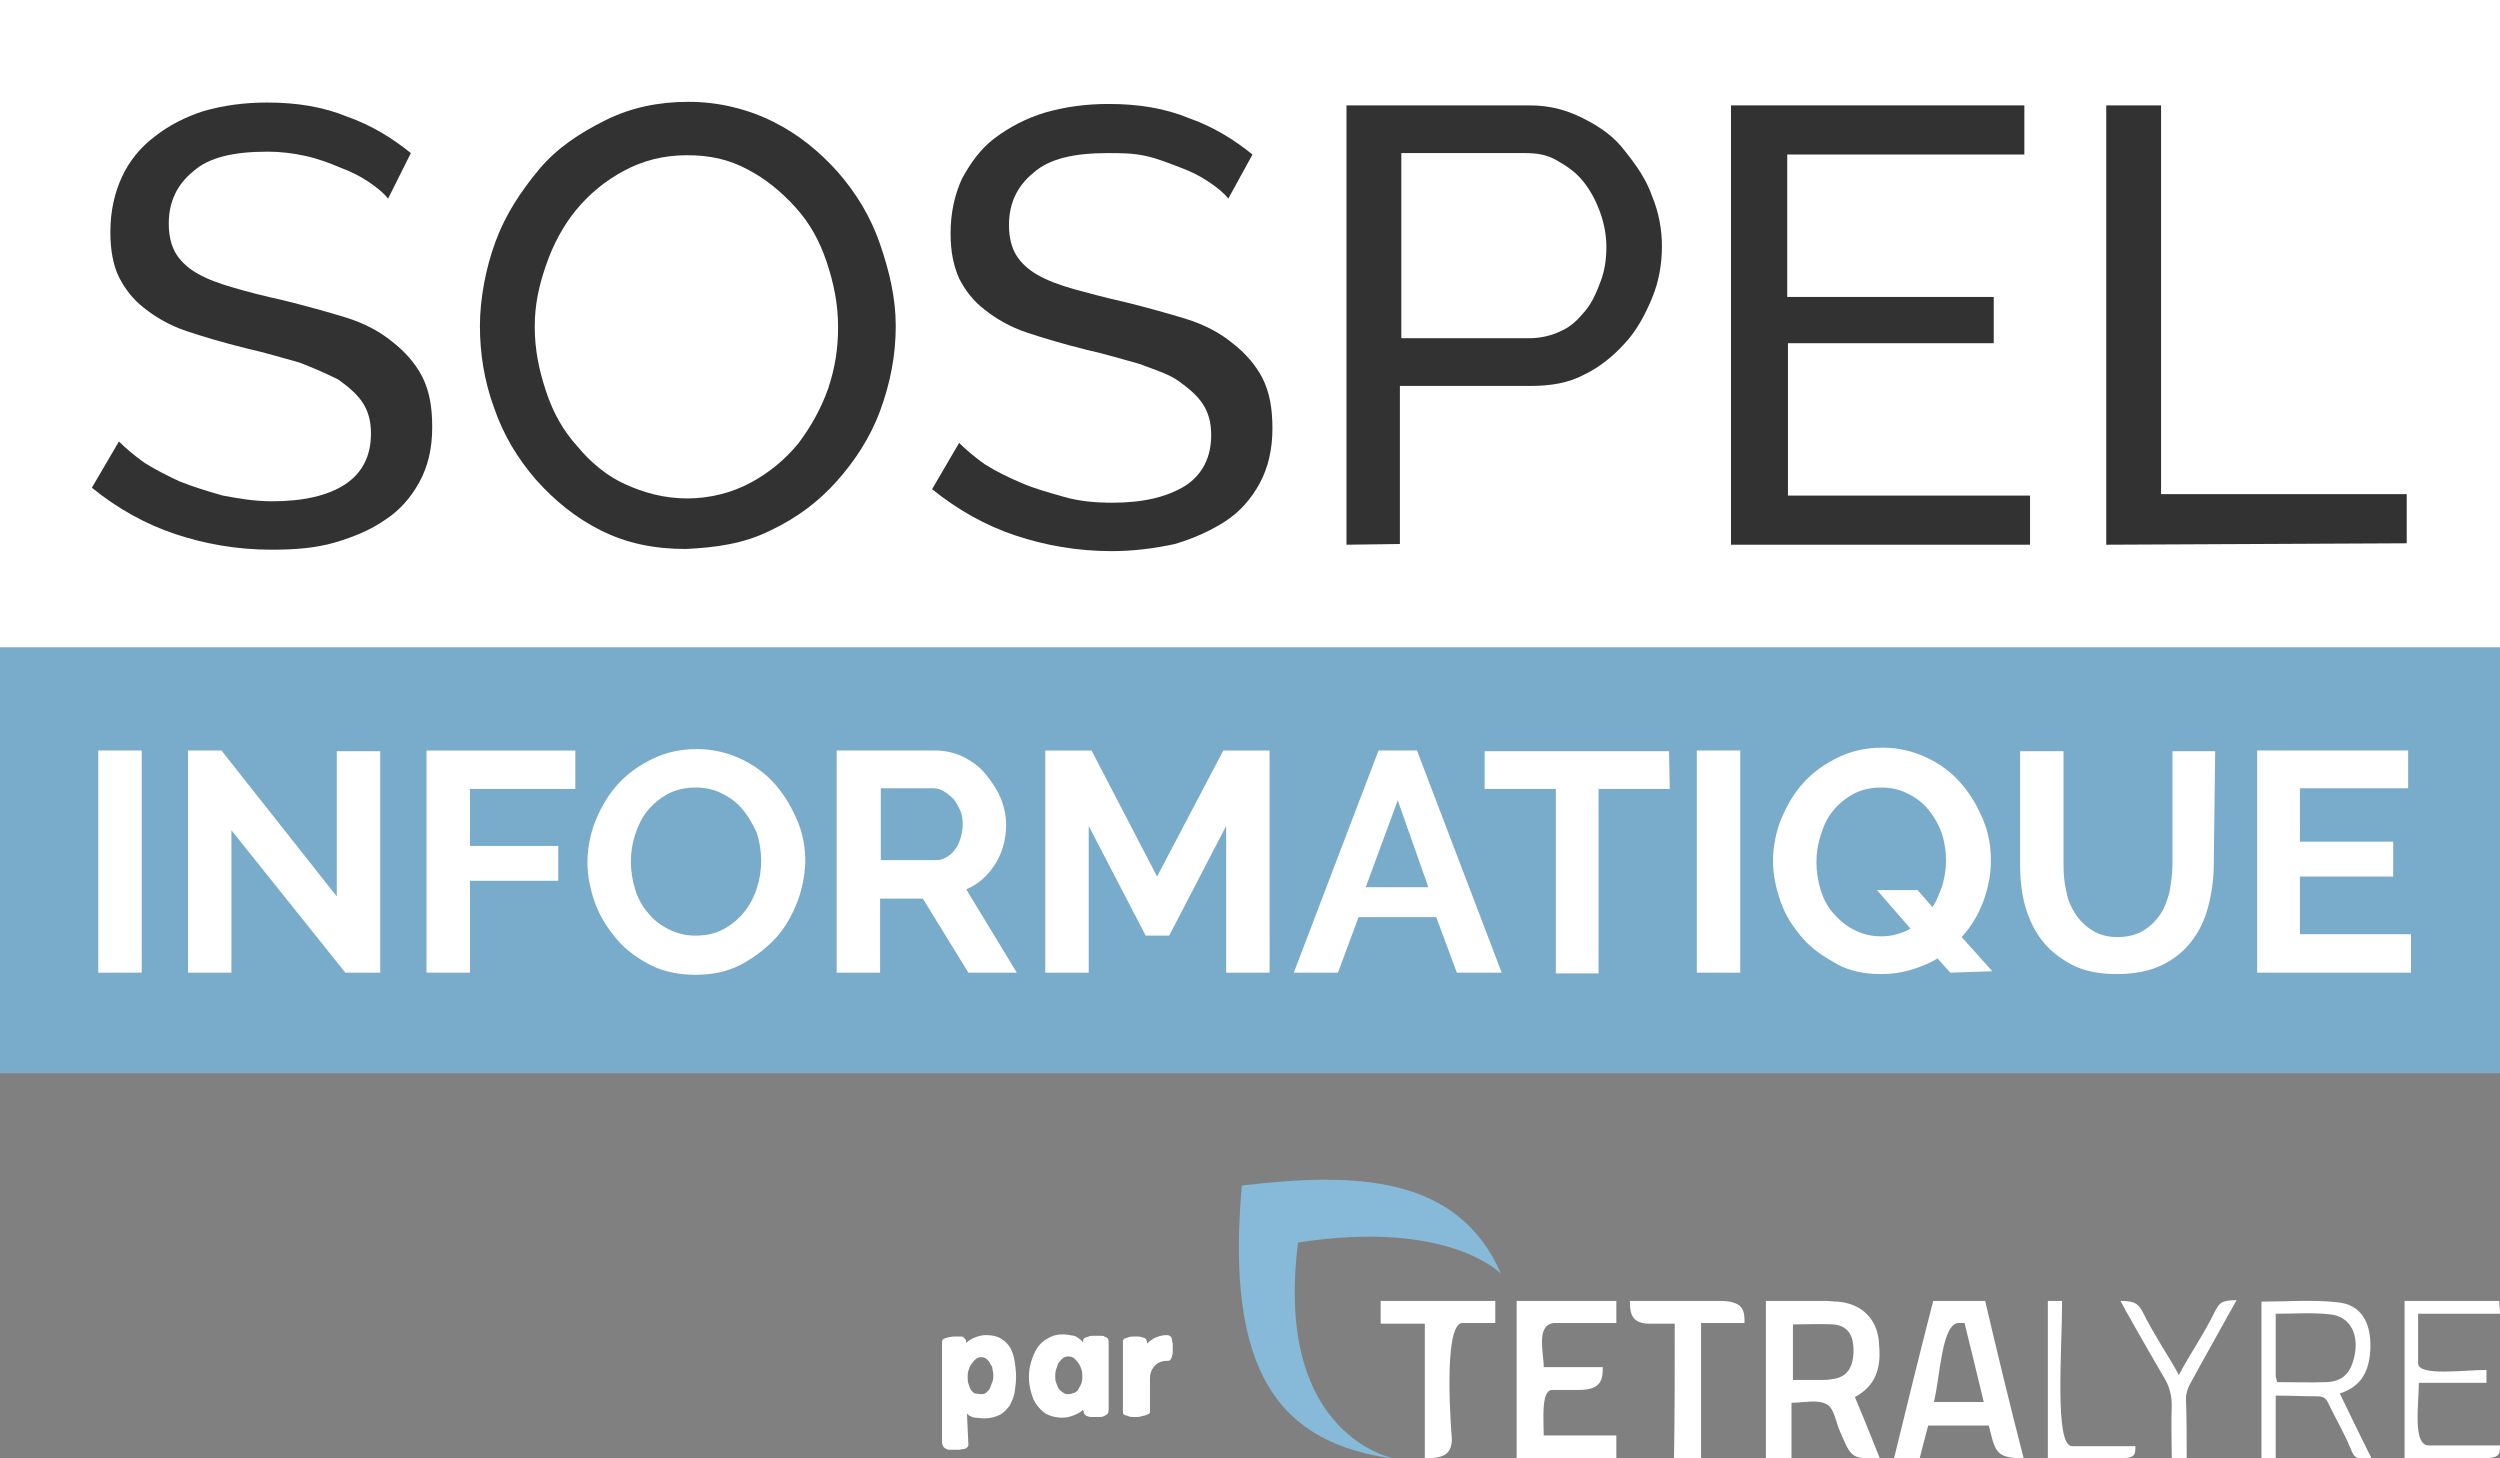
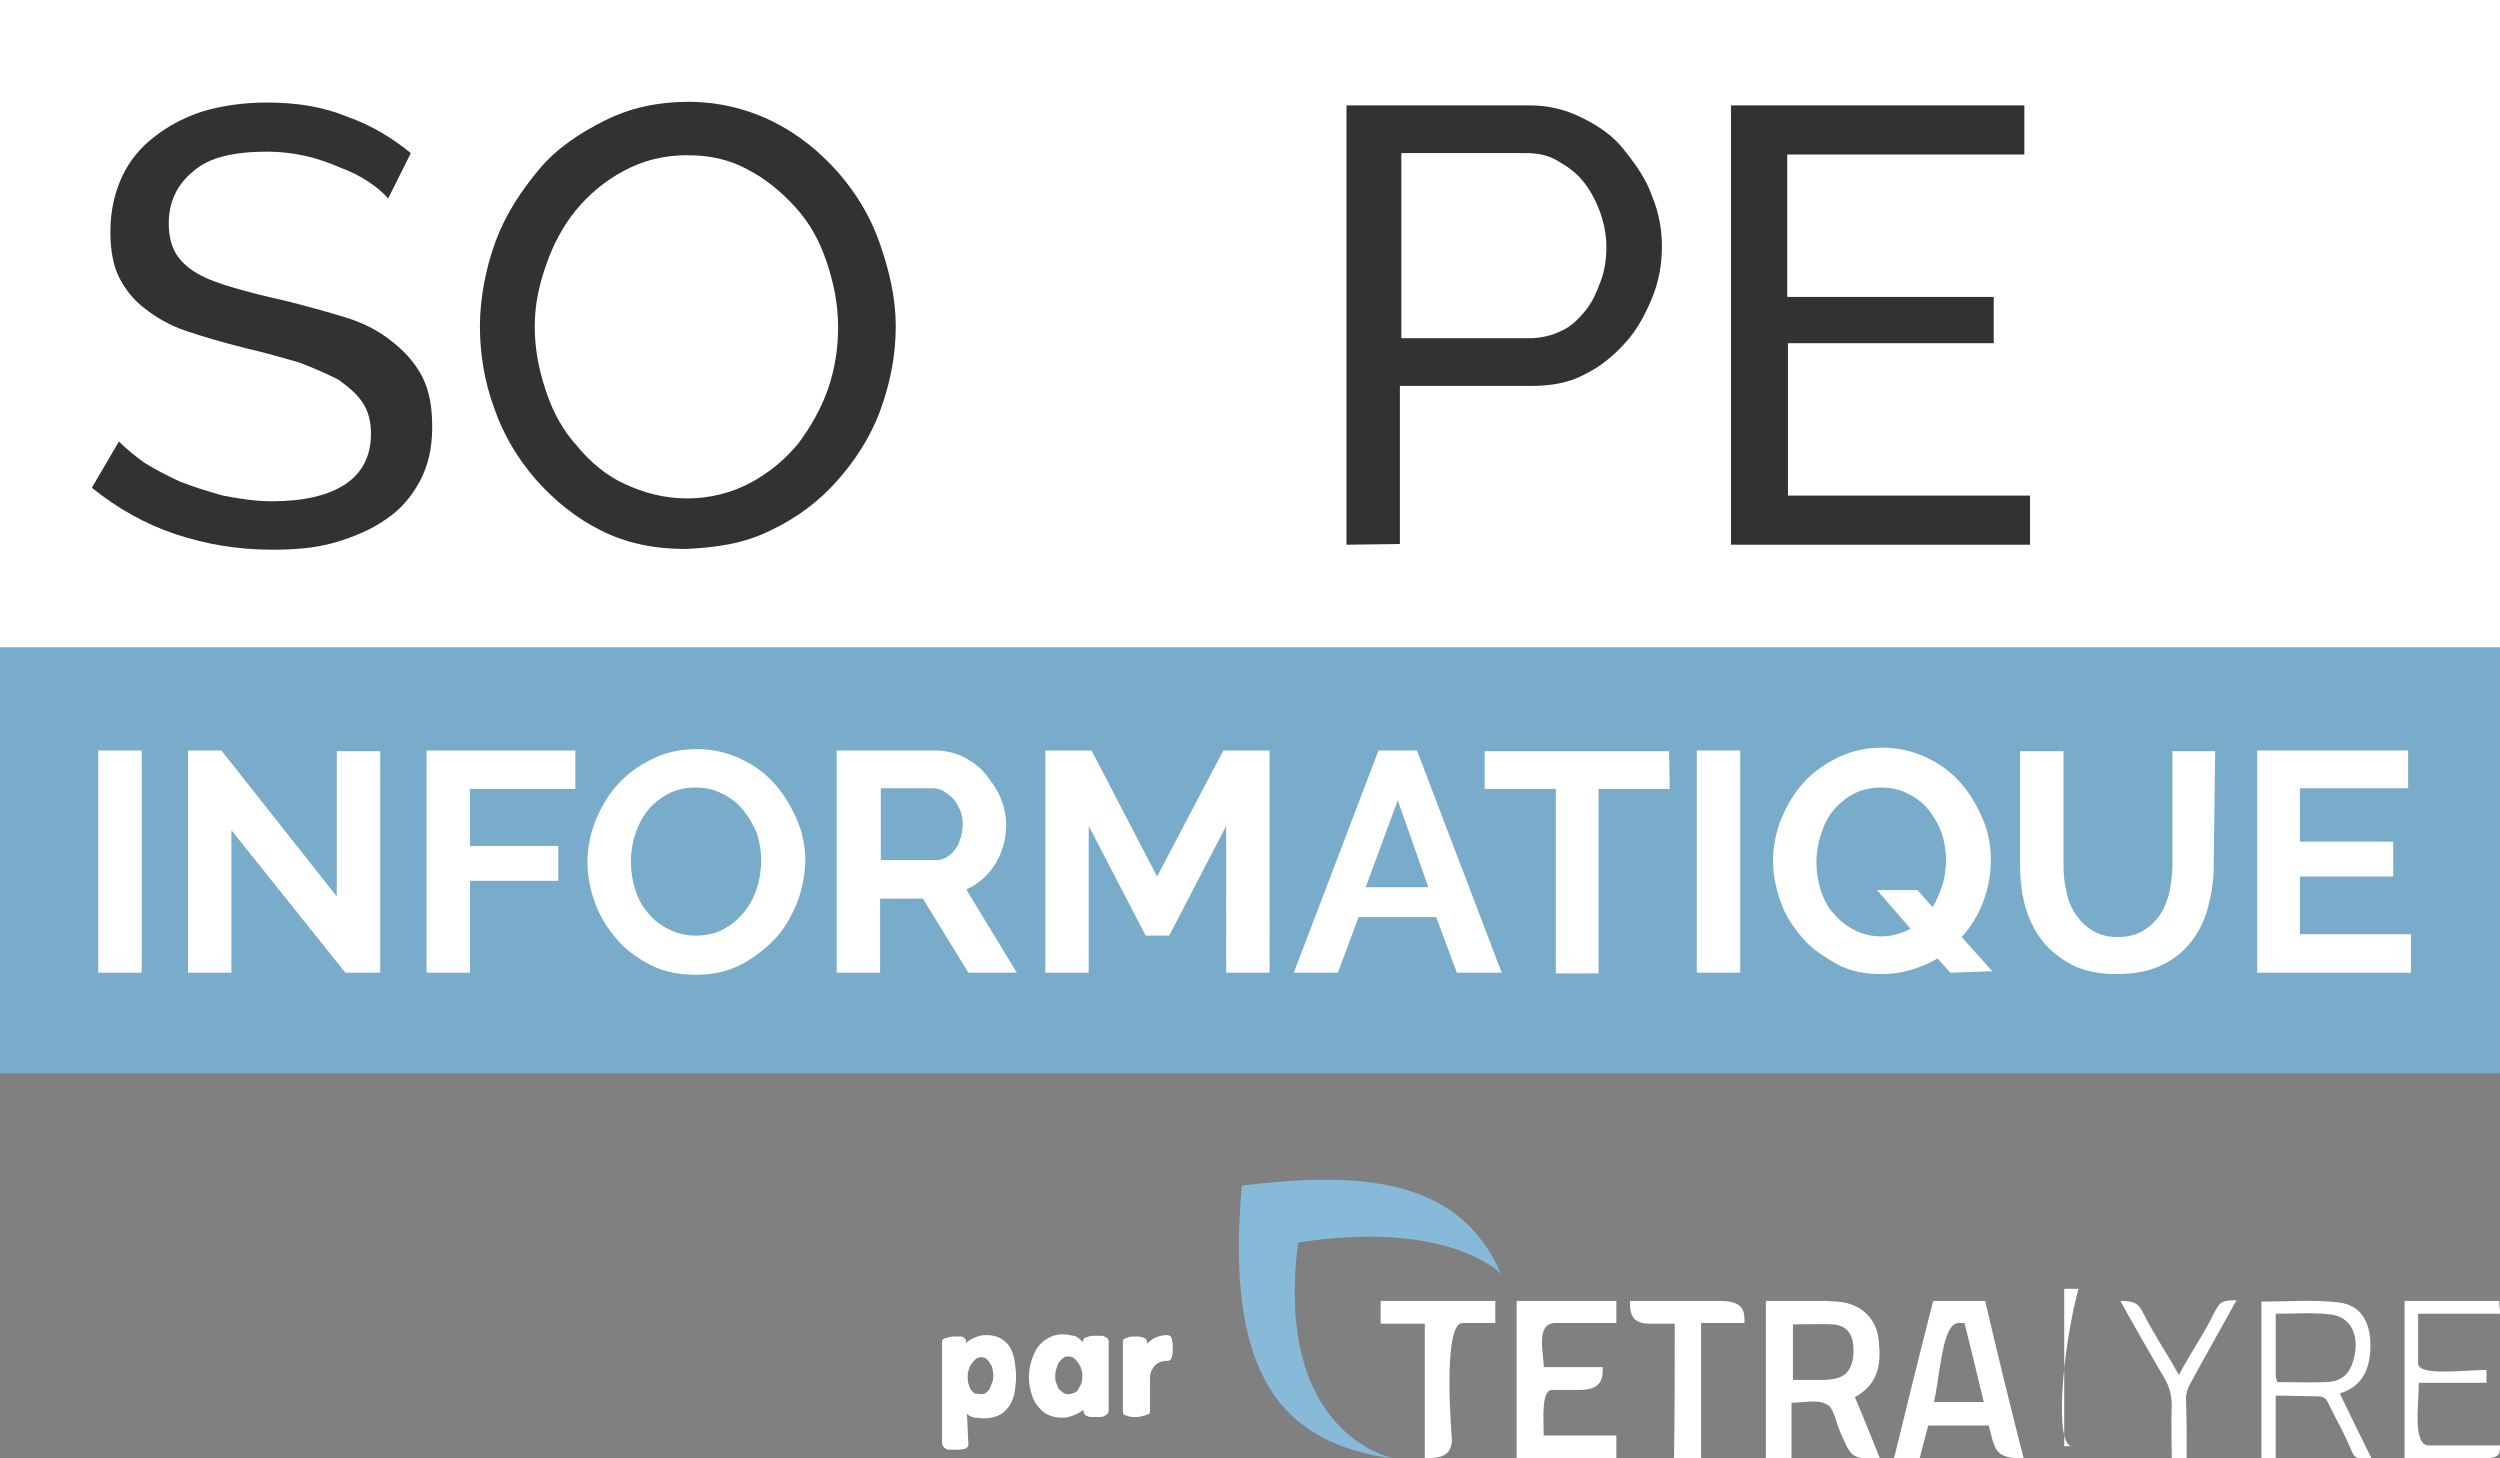
<svg xmlns="http://www.w3.org/2000/svg" version="1.1" id="Calque_1" x="0px" y="0px" viewBox="0 0 351.1 204.8" style="enable-background:new 0 0 351.1 204.8;" xml:space="preserve">
  <rect x="0" y="0" width="351.1" height="204.8" fill="#808080" stroke="none" />
  <style type="text/css">
	.st0{fill:#FFFFFF;}
	.st1{fill:#79ABCA;}
	.st2{fill:#333233;}
	.st3{fill:#87B9D8;}
</style>
  <g id="uuid-d30a6b36-ac7c-43b3-96f2-601f58aec705">
    <rect class="st0" width="351.1" height="150.7" />
  </g>
  <g id="uuid-c1d31907-570f-4d2a-8ded-fd08a83f3597">
    <g>
      <path class="st1" d="M104.4,113.8c-0.8-1-1.7-1.7-2.9-2.3c-1.1-0.6-2.4-0.9-3.8-0.9s-2.8,0.3-3.9,0.9s-2.1,1.4-2.9,2.4    s-1.3,2.1-1.7,3.3c-0.4,1.2-0.6,2.5-0.6,3.8c0,1.3,0.2,2.6,0.6,3.9c0.4,1.3,1,2.4,1.8,3.3c0.8,1,1.7,1.7,2.9,2.3    c1.2,0.6,2.4,0.9,3.8,0.9s2.8-0.3,3.9-0.9s2.1-1.4,2.9-2.4c0.8-1,1.4-2.1,1.8-3.4c0.4-1.2,0.6-2.5,0.6-3.8c0-1.3-0.2-2.6-0.6-3.9    C105.8,115.9,105.2,114.8,104.4,113.8L104.4,113.8z" />
      <polygon class="st1" points="191.8,124.6 200.6,124.6 196.3,112.4   " />
      <path class="st1" d="M133.9,112.2c-0.4-0.4-0.9-0.8-1.4-1.1s-1-0.4-1.6-0.4h-7.2v10.1h7.6c0.6,0,1.1-0.1,1.6-0.4    c0.5-0.3,0.9-0.6,1.2-1.1c0.4-0.4,0.6-1,0.8-1.6s0.3-1.3,0.3-2c0-0.7-0.1-1.4-0.4-2S134.3,112.7,133.9,112.2L133.9,112.2z" />
      <path class="st1" d="M270.9,113.8c-0.8-1-1.7-1.7-2.9-2.3c-1.1-0.6-2.4-0.9-3.8-0.9c-1.4,0-2.8,0.3-3.9,0.9    c-1.1,0.6-2.1,1.4-2.9,2.4s-1.3,2.1-1.7,3.4c-0.4,1.2-0.6,2.5-0.6,3.8c0,1.3,0.2,2.6,0.6,3.9c0.4,1.3,1,2.4,1.8,3.3    c0.8,0.9,1.7,1.7,2.9,2.3c1.2,0.6,2.4,0.9,3.8,0.9c0.8,0,1.5-0.1,2.2-0.3s1.3-0.4,1.9-0.8l-4.7-5.4h5.7l2.1,2.4    c0.6-0.9,1-2,1.4-3.1c0.3-1.1,0.5-2.2,0.5-3.4c0-1.4-0.2-2.6-0.6-3.9C272.3,115.9,271.7,114.8,270.9,113.8L270.9,113.8z" />
      <path class="st1" d="M0,90.9v59.8h351.1V90.9H0z M19.9,136.6h-6.1v-31.2h6.1V136.6z M53.4,136.6h-4.9l-16-20v20h-6.1v-31.2h4.7    l16.2,20.5v-20.4h6.1L53.4,136.6L53.4,136.6z M80.9,110.8H66v8h12.4v4.9H66v12.9h-6.1v-31.2h20.9v5.4H80.9z M111.8,127.1    c-0.8,1.9-1.8,3.6-3.2,5c-1.4,1.4-3,2.6-4.8,3.5c-1.8,0.9-3.9,1.3-6.1,1.3s-4.4-0.4-6.2-1.3c-1.8-0.9-3.5-2.1-4.8-3.6    s-2.4-3.2-3.1-5.1s-1.1-3.9-1.1-5.8c0-1.9,0.4-4.1,1.2-6c0.8-1.9,1.8-3.6,3.2-5.1c1.4-1.5,3-2.6,4.9-3.5c1.9-0.9,3.9-1.3,6.1-1.3    s4.3,0.5,6.2,1.4c1.9,0.9,3.5,2.1,4.8,3.6s2.3,3.2,3.1,5.1s1.1,3.8,1.1,5.8C113,123.2,112.6,125.2,111.8,127.1L111.8,127.1z     M136,136.6l-6.4-10.4h-6v10.4h-6.1v-31.2h13.8c1.4,0,2.8,0.3,4,0.9c1.2,0.6,2.3,1.4,3.1,2.4s1.6,2.1,2.1,3.3    c0.5,1.2,0.8,2.5,0.8,3.8c0,2-0.5,3.9-1.5,5.5s-2.4,2.9-4.1,3.6l7.1,11.7L136,136.6L136,136.6z M178.3,136.6h-6.1V116l-8,15.4    h-3.3l-8-15.4v20.6h-6.1v-31.2h6.5l9.2,17.7l9.3-17.7h6.5V136.6L178.3,136.6z M204.6,136.6l-2.9-7.8h-10.9l-2.9,7.8h-6.2    l11.9-31.2h5.4l11.9,31.2H204.6L204.6,136.6z M234.5,110.8h-10v25.9h-6v-25.9h-10v-5.3h25.9L234.5,110.8L234.5,110.8z     M244.4,136.6h-6.1v-31.2h6.1V136.6z M273.9,136.6l-1.8-2c-1.1,0.7-2.4,1.2-3.7,1.6c-1.3,0.4-2.7,0.6-4.2,0.6    c-2.3,0-4.4-0.4-6.2-1.4c-1.8-1-3.5-2.1-4.8-3.6s-2.4-3.1-3.1-5.1c-0.7-1.9-1.1-3.9-1.1-5.8c0-1.9,0.4-4.1,1.2-6    c0.8-1.9,1.8-3.6,3.2-5.1c1.4-1.5,3-2.6,4.9-3.5c1.9-0.9,3.9-1.3,6.1-1.3s4.3,0.5,6.2,1.4c1.9,0.9,3.5,2.1,4.8,3.6    s2.3,3.2,3.1,5.1c0.8,1.9,1.1,3.8,1.1,5.8c0,2-0.4,3.9-1.1,5.8c-0.7,1.8-1.7,3.5-3,4.9l4.3,4.8L273.9,136.6L273.9,136.6z     M310.9,121.4c0,2.1-0.3,4.1-0.8,6s-1.3,3.5-2.4,4.9c-1.1,1.4-2.5,2.5-4.2,3.3c-1.7,0.8-3.8,1.2-6.2,1.2s-4.6-0.4-6.3-1.3    c-1.7-0.9-3.1-2-4.2-3.4c-1.1-1.4-1.9-3.1-2.4-4.9s-0.7-3.8-0.7-5.8v-15.9h6.1v15.9c0,1.3,0.1,2.6,0.4,3.8    c0.2,1.2,0.7,2.3,1.3,3.2c0.6,0.9,1.4,1.7,2.4,2.3c1,0.6,2.1,0.9,3.5,0.9c1.4,0,2.6-0.3,3.6-0.9c1-0.6,1.8-1.4,2.4-2.3    c0.6-0.9,1-2,1.3-3.2c0.2-1.2,0.4-2.5,0.4-3.8v-15.9h6L310.9,121.4L310.9,121.4z M338.6,136.6H317v-31.2h21.2v5.3H323v7.5h13.1    v4.9H323v8.1h15.6L338.6,136.6L338.6,136.6z" />
    </g>
  </g>
  <g id="uuid-5363a26b-a99b-4722-9dda-738fbd396439">
    <g>
      <path class="st2" d="M54.5,27.9c-0.6-0.8-1.6-1.6-2.8-2.4c-1.2-0.8-2.4-1.4-4-2c-1.4-0.6-3-1.2-4.8-1.6c-1.8-0.4-3.6-0.6-5.3-0.6    c-4.8,0-8.3,0.8-10.5,2.8c-2.2,1.8-3.4,4.2-3.4,7.3c0,1.8,0.4,3.2,1,4.2c0.6,1,1.6,2,3,2.8c1.4,0.8,3,1.4,5.1,2    c2,0.6,4.4,1.2,7.1,1.8c3.2,0.8,6.1,1.6,8.7,2.4c2.6,0.8,4.8,2,6.5,3.4c1.8,1.4,3.2,3,4.2,4.9c1,2,1.4,4.2,1.4,7.1    c0,3-0.6,5.5-1.8,7.7c-1.2,2.2-2.8,4-4.8,5.3c-2,1.4-4.4,2.4-7.1,3.2c-2.8,0.8-5.7,1-8.9,1c-4.8,0-9.3-0.8-13.5-2.2    s-8.1-3.6-11.7-6.5l3.8-6.5c1,1,2.2,2,3.6,3c1.6,1,3.2,1.8,4.9,2.6c2,0.8,4,1.4,6.1,2c2.2,0.4,4.4,0.8,6.9,0.8    c4.4,0,7.9-0.8,10.3-2.4c2.4-1.6,3.6-4,3.6-7.1c0-1.8-0.4-3.2-1.2-4.4c-0.8-1.2-2-2.2-3.4-3.2c-1.6-0.8-3.4-1.6-5.5-2.4    c-2.2-0.6-4.8-1.4-7.5-2c-3.2-0.8-5.9-1.6-8.3-2.4c-2.4-0.8-4.4-2-5.9-3.2c-1.6-1.2-2.8-2.8-3.6-4.4s-1.2-3.8-1.2-6.3    c0-3,0.6-5.5,1.6-7.7c1-2.2,2.6-4.2,4.6-5.7c2-1.6,4.4-2.8,6.9-3.6c2.8-0.8,5.7-1.2,8.9-1.2c4.2,0,7.9,0.6,11.3,2    c3.4,1.2,6.3,3,8.9,5.1L54.5,27.9L54.5,27.9z" />
      <path class="st2" d="M96.3,77.1c-4.4,0-8.3-0.8-11.9-2.6s-6.5-4.2-9.1-7.1c-2.6-3-4.6-6.3-5.9-10.1c-1.4-3.8-2-7.7-2-11.5    c0-3.8,0.8-8.1,2.2-11.9c1.4-3.8,3.6-7.1,6.1-10.1s5.7-5.1,9.3-6.9c3.6-1.8,7.5-2.6,11.7-2.6s8.3,1,11.9,2.8    c3.6,1.8,6.5,4.2,9.1,7.1c2.6,3,4.6,6.3,5.9,10.1s2.2,7.5,2.2,11.5c0,4.2-0.8,8.1-2.2,11.9c-1.4,3.8-3.6,7.1-6.1,9.9    s-5.5,5.1-9.3,6.9C104.4,76.4,100.4,76.9,96.3,77.1L96.3,77.1z M75.1,45.9c0,3.2,0.6,6.1,1.6,9.1s2.4,5.5,4.4,7.7    c1.8,2.2,4.2,4.2,6.7,5.3c2.6,1.2,5.5,2,8.7,2s6.3-0.8,8.9-2.2c2.6-1.4,4.8-3.2,6.7-5.5c1.8-2.4,3.2-4.9,4.2-7.7    c1-3,1.4-5.7,1.4-8.7c0-3.2-0.6-6.1-1.6-9.1s-2.4-5.5-4.4-7.7c-2-2.2-4.2-4-6.7-5.3c-2.6-1.4-5.3-2-8.5-2c-3.4,0-6.3,0.8-8.9,2.2    c-2.6,1.4-4.8,3.2-6.7,5.5c-1.8,2.2-3.2,4.8-4.2,7.7S75.1,42.7,75.1,45.9L75.1,45.9z" />
-       <path class="st2" d="M172.5,27.9c-0.6-0.8-1.6-1.6-2.8-2.4s-2.4-1.4-4-2c-1.6-0.6-3-1.2-4.8-1.6c-1.8-0.4-3.6-0.4-5.3-0.4    c-4.8,0-8.3,0.8-10.5,2.8c-2.2,1.8-3.4,4.2-3.4,7.3c0,1.8,0.4,3.2,1,4.2c0.6,1,1.6,2,3,2.8c1.4,0.8,3,1.4,5.1,2    c2.2,0.6,4.4,1.2,7.1,1.8c3.2,0.8,6.1,1.6,8.7,2.4c2.6,0.8,4.8,2,6.5,3.4c1.8,1.4,3.2,3,4.2,4.9c1,2,1.4,4.2,1.4,7.1    s-0.6,5.5-1.8,7.7c-1.2,2.2-2.8,4-4.8,5.3s-4.4,2.4-7.1,3.2c-2.8,0.6-5.7,1-8.9,1c-4.8,0-9.3-0.8-13.5-2.2    c-4.2-1.4-8.1-3.6-11.7-6.5l3.8-6.5c1,1,2.2,2,3.6,3c1.6,1,3.2,1.8,5.1,2.6c1.8,0.8,4,1.4,6.1,2s4.4,0.8,6.7,0.8    c4.4,0,7.7-0.8,10.3-2.4c2.4-1.6,3.6-4,3.6-7.1c0-1.8-0.4-3.2-1.2-4.4c-0.8-1.2-2-2.2-3.4-3.2c-1.4-1-3.4-1.6-5.5-2.4    c-2.2-0.6-4.8-1.4-7.5-2c-3.2-0.8-5.9-1.6-8.3-2.4c-2.4-0.8-4.4-2-5.9-3.2c-1.6-1.2-2.8-2.8-3.6-4.4c-0.8-1.8-1.2-3.8-1.2-6.3    c0-3,0.6-5.5,1.6-7.7c1.2-2.2,2.6-4.2,4.6-5.7s4.4-2.8,7.1-3.6c2.8-0.8,5.7-1.2,8.9-1.2c4.2,0,7.9,0.6,11.3,2    c3.4,1.2,6.3,3,8.9,5.1L172.5,27.9L172.5,27.9z" />
      <path class="st2" d="M189.1,76.5V14.8h25.7c2.8,0,5.1,0.6,7.5,1.8c2.4,1.2,4.4,2.6,5.9,4.6c1.6,2,3,4,3.8,6.3    c1,2.4,1.4,4.8,1.4,7.1c0,2.4-0.4,4.9-1.4,7.3c-1,2.4-2.2,4.6-3.8,6.3c-1.6,1.8-3.6,3.4-5.7,4.4c-2.2,1.2-4.8,1.6-7.5,1.6h-18.4    v22.2L189.1,76.5L189.1,76.5z M196.8,47.5h18c1.6,0,3.2-0.4,4.4-1c1.4-0.6,2.4-1.6,3.4-2.8s1.6-2.6,2.2-4.2    c0.6-1.6,0.8-3.2,0.8-4.9s-0.4-3.6-1-5.1c-0.6-1.6-1.4-3-2.4-4.2c-1-1.2-2.2-2-3.6-2.8c-1.4-0.8-2.8-1-4.4-1h-17.4L196.8,47.5    L196.8,47.5z" />
      <path class="st2" d="M285.1,69.6v6.9h-42V14.8h41.2v6.9h-33.3v20H280v6.5h-28.9v21.4H285.1L285.1,69.6z" />
-       <path class="st2" d="M295.8,76.5V14.8h7.7v54.6H338v6.9L295.8,76.5L295.8,76.5z" />
    </g>
  </g>
  <g>
    <path class="st0" d="M260.5,196.2c1.2,2.8,3.5,8.6,3.5,8.6c-3.6,0-3.9,0.2-5.3-3.1c-0.1-0.2-0.2-0.5-0.3-0.7   c-0.6-1.3-0.8-3.3-1.9-3.8c-1.3-0.7-3.1-0.2-4.9-0.2v7.8h-3.6v-22.1c2.7,0,5.5,0,8.3,0c0.6,0,1.2,0.1,1.8,0.1   c3.5,0.3,5.7,2.6,5.8,6.1C264.2,192,263.5,194.6,260.5,196.2z M251.8,186v7.8c1.4,0,2.6,0,3.9,0c0.5,0,1,0,1.5-0.1   c2-0.2,3-1.4,3.1-3.7c0.1-2.5-0.8-3.8-2.8-4C255.6,185.9,253.7,186,251.8,186z" />
    <path class="st0" d="M213,204.8v-22.1h14v3.1c-3.4,0-8.5,0-8.5,0c-2.9,0-1.7,4.1-1.7,6.2h8.3c0,1.7-0.2,3.2-3.3,3.2   c-2.8,0-3.8,0-3.8,0c-1.6,0-1.2,4.2-1.2,6.4H227v3.2C222.4,204.8,217.8,204.8,213,204.8z" />
    <path class="st0" d="M319.6,196v8.8h-2v-22c3.6,0,7.2-0.3,10.7,0.1c3.2,0.3,4.7,2.7,4.6,6.4c-0.1,3-1.1,5.4-4.3,6.4   c1.5,3.1,3,6.2,4.5,9.2c-2.2,0-2.4,0-3-1.5c-0.9-2.2-2.1-4.2-3.1-6.3c-0.3-0.7-0.7-1-1.5-1C323.6,196.1,321.7,196,319.6,196z    M319.8,194.1c2.4,0,4.7,0.1,7,0c2.2-0.1,3.3-1.3,3.8-3.4c0.8-3.2-0.5-5.8-3.3-6.1c-2.5-0.3-5.1-0.1-7.7-0.1c0,3.1,0,5.8,0,8.8   C319.7,193.6,319.7,193.8,319.8,194.1z" />
    <path class="st0" d="M349.2,192.4v1.8h-9.5c0,3-0.9,8.8,1.4,8.8c0,0,6.2,0,10,0c0,1.2,0,1.8-2.4,1.8c0,0-6.5,0-11,0v-22.1H351   c0,0.6,0.1,1.1,0.1,1.8h-11.5c0,2.8,0,7,0,7C339.7,193.3,345.9,192.4,349.2,192.4z" />
    <path class="st0" d="M307.1,204.8h-2.1c0-2.5-0.1-5,0-7.4c0-1.4-0.3-2.6-1-3.8c-2-3.4-6.1-10.6-6.2-10.9c2.2,0,2.6,0.5,3.3,1.9   c1.5,3,3.2,5.4,4.9,8.5c1.7-3.2,3.5-5.7,5-8.8c0.7-1.3,0.9-1.7,3.1-1.7c-0.2,0.4-4.6,8.2-6.6,11.9c-0.3,0.6-0.5,1.3-0.5,1.9   C307.1,199.2,307.1,201.9,307.1,204.8z" />
    <path class="st0" d="M235.2,185.9c-2.2,0-3.5,0-3.5,0c-2.6,0-2.8-1.5-2.8-3.2c5.3,0,12.6,0,12.6,0c3.5,0,3.5,1.5,3.5,3.1h-6.1v19   h-3.8C235.2,198.6,235.2,192.3,235.2,185.9z" />
    <path class="st0" d="M284.2,204.8c-2.9,0-3.7-0.5-4.3-2.3c0,0-0.2-0.7-0.6-2.3h-8.5c-0.4,1.5-0.8,3-1.2,4.6H266   c1.8-7.4,3.6-14.7,5.5-22.1h7.3C280.5,190,282.3,197.4,284.2,204.8z M278.6,196.9c-0.9-3.8-1.8-7.4-2.7-11.1c-0.6,0-0.8,0-0.8,0   c-2.4,0-2.6,7.4-3.5,11.1H278.6z" />
-     <path class="st0" d="M291,203.1c0,0,5.5,0,8.9,0c0,1.3-0.1,1.7-2.3,1.7c0,0-5.9,0-10,0v-22.1h2C289.6,189.6,288.5,203.1,291,203.1z   " />
+     <path class="st0" d="M291,203.1c0,0,5.5,0,8.9,0c0,0-5.9,0-10,0v-22.1h2C289.6,189.6,288.5,203.1,291,203.1z   " />
    <path class="st0" d="M200.1,185.9h-6.2v-3.2h16.1v3.1c-2,0-4.6,0-4.6,0c-2.9,0-1.5,16.3-1.5,16.3c0,2.4-1.6,2.7-3.8,2.7   L200.1,185.9L200.1,185.9z" />
    <path class="st3" d="M174.4,166.5c-2.3,26,5,36.3,21.7,38.4c0,0-17.3-2.8-13.8-30.4c21.3-3.3,28.5,4.4,28.5,4.4   C204.8,165,190.3,164.6,174.4,166.5z" />
  </g>
  <g>
    <path class="st0" d="M136,202.9c0,0.2-0.1,0.3-0.2,0.4c-0.1,0.1-0.3,0.2-0.5,0.2c-0.2,0-0.4,0.1-0.6,0.1c-0.2,0-0.3,0-0.5,0   c-0.2,0-0.5,0-0.7,0s-0.4,0-0.6-0.1c-0.2-0.1-0.3-0.2-0.4-0.3c-0.1-0.2-0.2-0.4-0.2-0.7v-14.1c0-0.2,0.1-0.3,0.3-0.4   s0.4-0.1,0.6-0.2c0.2,0,0.5-0.1,0.7-0.1s0.4,0,0.5,0c0.2,0,0.4,0,0.5,0c0.2,0,0.3,0,0.4,0.1s0.2,0.2,0.3,0.3s0.1,0.3,0.1,0.5   c0.4-0.4,0.8-0.6,1.3-0.8c0.5-0.2,1-0.3,1.5-0.3c0.9,0,1.6,0.2,2.1,0.5c0.5,0.3,1,0.8,1.3,1.3c0.3,0.6,0.5,1.2,0.6,1.9   s0.2,1.4,0.2,2.1c0,0.7-0.1,1.5-0.2,2.2c-0.1,0.7-0.4,1.3-0.7,1.9c-0.4,0.5-0.8,1-1.4,1.3c-0.6,0.3-1.3,0.5-2.2,0.5   c-0.4,0-0.9-0.1-1.3-0.1c-0.5-0.1-0.9-0.3-1.1-0.6L136,202.9L136,202.9L136,202.9z M137.9,195.8c0.3,0,0.5-0.1,0.7-0.3   c0.2-0.2,0.4-0.4,0.5-0.7c0.1-0.3,0.2-0.6,0.3-0.8c0.1-0.3,0.1-0.6,0.1-0.8c0-0.2,0-0.5-0.1-0.8c0-0.3-0.1-0.6-0.3-0.8   c-0.1-0.3-0.3-0.5-0.5-0.7c-0.2-0.2-0.5-0.3-0.8-0.3c-0.3,0-0.6,0.1-0.8,0.3c-0.2,0.2-0.4,0.4-0.6,0.7c-0.2,0.3-0.3,0.6-0.4,0.9   c-0.1,0.3-0.1,0.6-0.1,0.9c0,0.3,0,0.6,0.1,0.9c0.1,0.3,0.2,0.6,0.3,0.8c0.1,0.2,0.3,0.4,0.6,0.6   C137.2,195.7,137.5,195.8,137.9,195.8z" />
    <path class="st0" d="M152.1,198c-0.4,0.4-0.9,0.6-1.4,0.8s-1,0.3-1.6,0.3c-0.8,0-1.5-0.2-2.1-0.5c-0.6-0.3-1-0.8-1.4-1.3   c-0.4-0.5-0.6-1.1-0.8-1.8c-0.2-0.7-0.3-1.4-0.3-2.1c0-0.7,0.1-1.4,0.3-2.1s0.5-1.4,0.8-1.9s0.9-1.1,1.5-1.4   c0.6-0.4,1.3-0.6,2.1-0.6c0.6,0,1.1,0.1,1.6,0.2c0.5,0.1,0.9,0.5,1.3,0.9v-0.2c0-0.1,0.1-0.3,0.2-0.4c0.2-0.1,0.4-0.1,0.6-0.2   c0.2-0.1,0.4-0.1,0.7-0.1c0.2,0,0.4,0,0.5,0c0.1,0,0.3,0,0.5,0c0.2,0,0.4,0,0.5,0.1s0.3,0.1,0.4,0.2c0.1,0.1,0.2,0.3,0.2,0.5v2.4   l0,4.8v2.4c0,0.3-0.1,0.5-0.2,0.6c-0.1,0.1-0.3,0.2-0.5,0.3c-0.2,0.1-0.4,0.1-0.6,0.1c-0.2,0-0.4,0-0.6,0c-0.1,0-0.3,0-0.5,0   c-0.2,0-0.4,0-0.5-0.1c-0.2,0-0.3-0.1-0.4-0.2c-0.1-0.1-0.2-0.2-0.2-0.4c0-0.1,0-0.1,0-0.1C152.1,198.1,152.1,198.1,152.1,198z    M150,195.8c0.3,0,0.6-0.1,0.9-0.2c0.2-0.1,0.5-0.3,0.6-0.6c0.1-0.2,0.3-0.5,0.4-0.8c0.1-0.3,0.1-0.6,0.1-0.9c0-0.3,0-0.6-0.1-0.9   c-0.1-0.3-0.2-0.6-0.4-0.9c-0.2-0.3-0.4-0.5-0.6-0.7c-0.2-0.2-0.5-0.3-0.9-0.3c-0.3,0-0.6,0.1-0.8,0.3s-0.4,0.4-0.6,0.7   c-0.1,0.3-0.2,0.6-0.3,0.9c-0.1,0.3-0.1,0.6-0.1,0.9c0,0.3,0,0.6,0.1,0.8c0.1,0.3,0.2,0.5,0.3,0.8c0.1,0.2,0.3,0.4,0.6,0.6   C149.4,195.7,149.7,195.8,150,195.8z" />
    <path class="st0" d="M159.7,199c-0.1,0-0.3,0-0.5,0c-0.2,0-0.5,0-0.7-0.1c-0.2-0.1-0.4-0.1-0.6-0.2c-0.2-0.1-0.2-0.3-0.2-0.5v-9.9   c0-0.1,0.1-0.2,0.2-0.3c0.2-0.1,0.4-0.1,0.6-0.2s0.5-0.1,0.7-0.1c0.2,0,0.4,0,0.5,0c0.4,0,0.7,0.1,1,0.2c0.3,0.1,0.4,0.4,0.4,0.8   c0.4-0.4,0.8-0.7,1.3-0.9c0.5-0.2,1-0.3,1.5-0.3c0.2,0,0.4,0.1,0.5,0.2c0.1,0.1,0.2,0.3,0.2,0.5c0,0.2,0.1,0.4,0.1,0.7   c0,0.2,0,0.4,0,0.5c0,0.1,0,0.2,0,0.4c0,0.2,0,0.4-0.1,0.6c0,0.2-0.1,0.4-0.2,0.5c-0.1,0.2-0.2,0.2-0.3,0.2c-0.8,0-1.5,0.2-1.9,0.7   c-0.5,0.5-0.7,1.1-0.7,1.9v4.6c0,0.1-0.1,0.3-0.2,0.3s-0.3,0.1-0.5,0.2c-0.2,0-0.4,0.1-0.5,0.1C160,199,159.8,199,159.7,199z" />
  </g>
</svg>